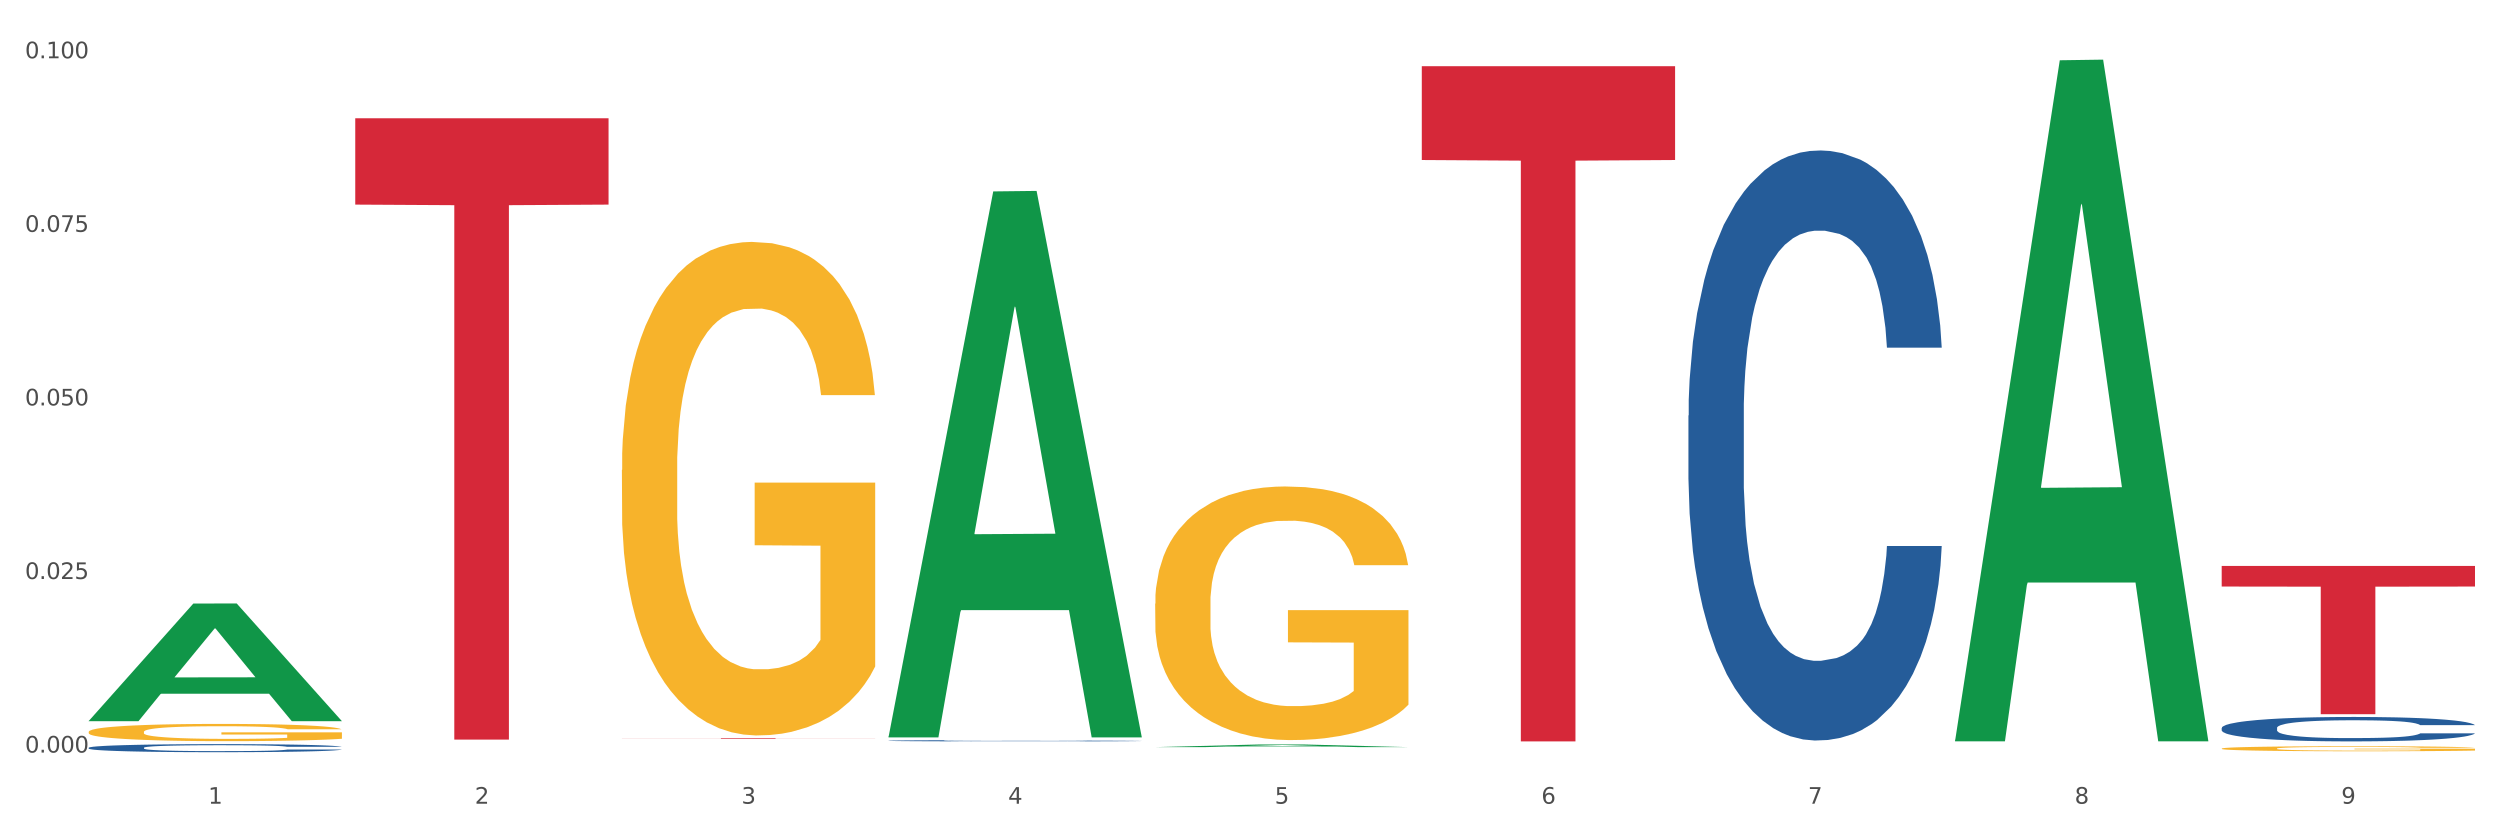
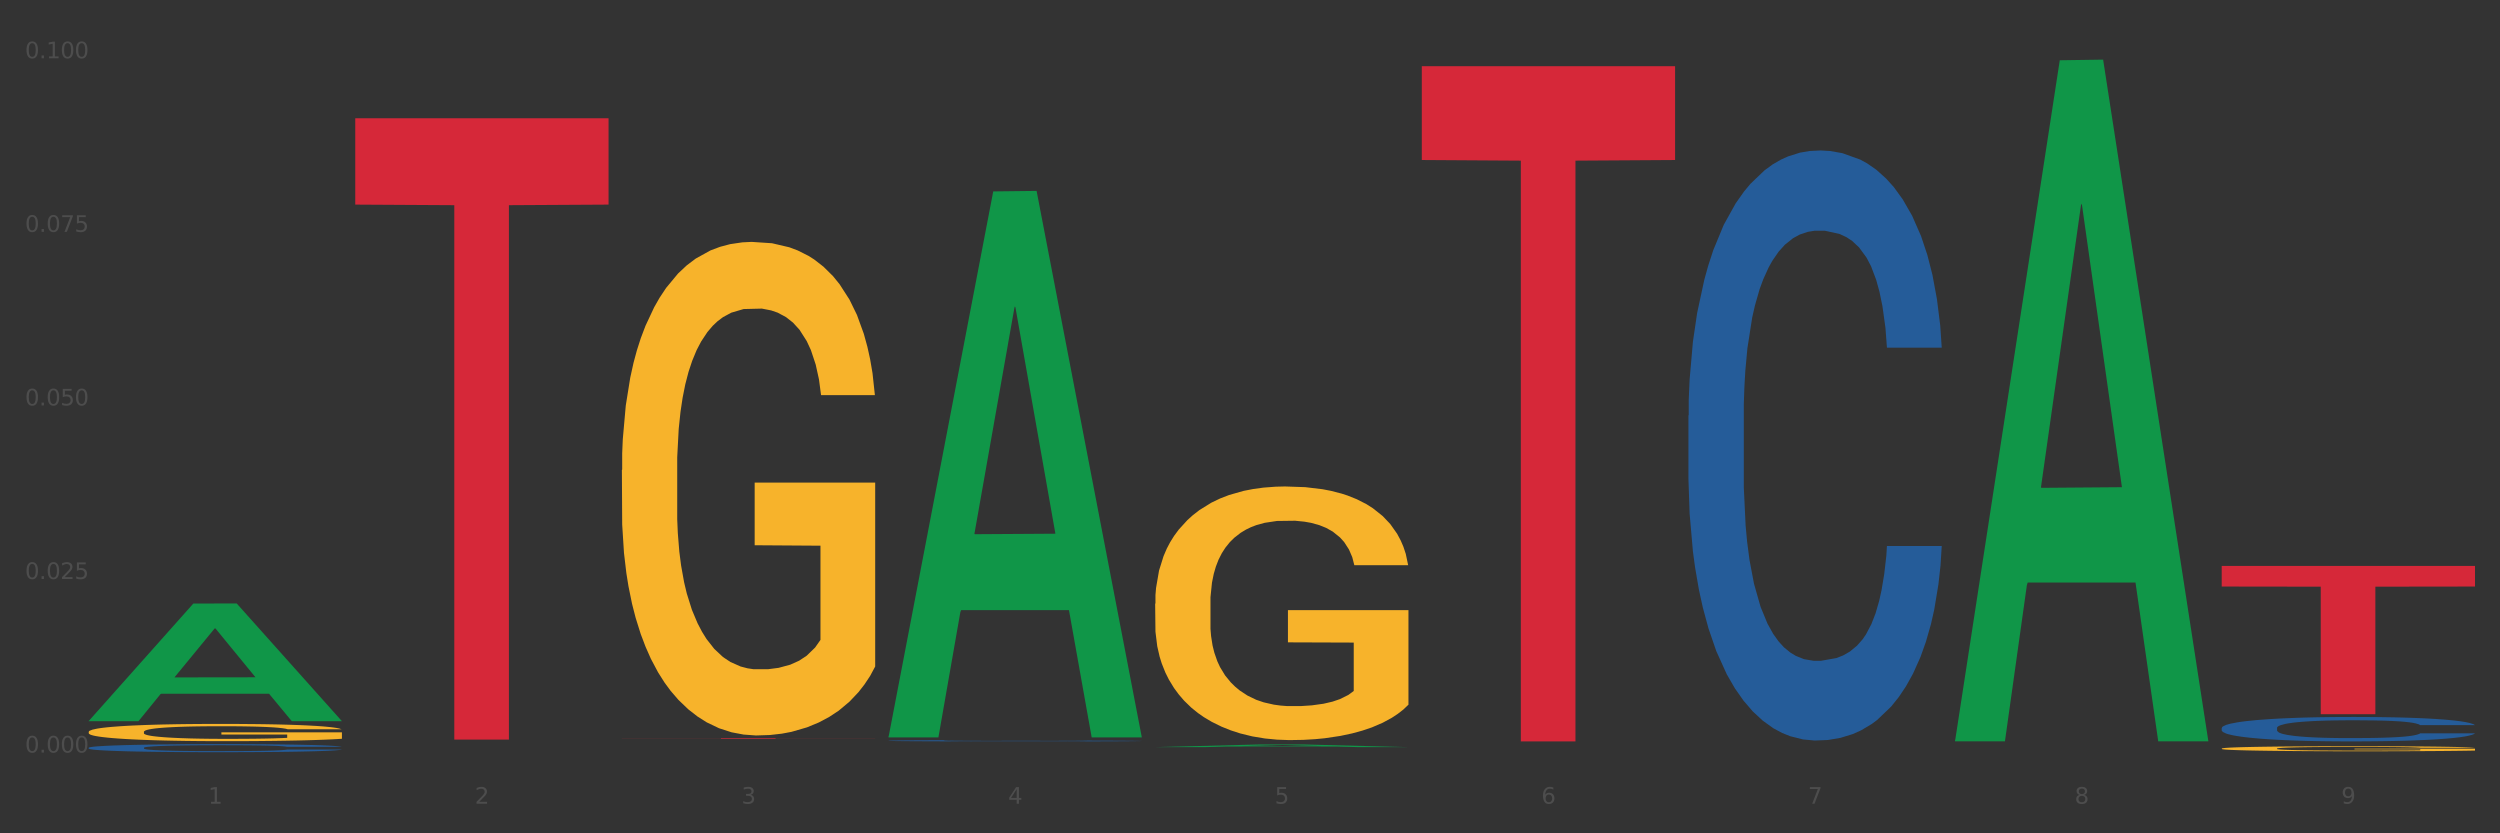
<svg xmlns="http://www.w3.org/2000/svg" xmlns:xlink="http://www.w3.org/1999/xlink" width="1080pt" height="360pt" viewBox="0 0 1080 360" version="1.1">
  <rect x="0" y="0" width="1080" height="360" fill="#333333" stroke="none" />
  <defs>
    <style type="text/css">*{stroke-linejoin: round; stroke-linecap: butt}</style>
  </defs>
  <g id="figure_1">
    <g id="patch_1">
-       <path d="M 0 360  L 1080 360  L 1080 0  L 0 0  z " style="fill: #ffffff; stroke: #ffffff; stroke-linejoin: miter" />
-     </g>
+       </g>
    <g id="axes_1">
      <g id="matplotlib.axis_1">
        <g id="xtick_1">
          <g id="text_1">
            <g style="fill: #4d4d4d" transform="translate(89.942 347.204) scale(0.096 -0.096)">
              <defs>
                <path id="DejaVuSans-31" d="M 794 531  L 1825 531  L 1825 4091  L 703 3866  L 703 4441  L 1819 4666  L 2450 4666  L 2450 531  L 3481 531  L 3481 0  L 794 0  L 794 531  z " transform="scale(0.016)" />
              </defs>
              <use xlink:href="#DejaVuSans-31" />
            </g>
          </g>
        </g>
        <g id="xtick_2">
          <g id="text_2">
            <g style="fill: #4d4d4d" transform="translate(205.129 347.204) scale(0.096 -0.096)">
              <defs>
                <path id="DejaVuSans-32" d="M 1228 531  L 3431 531  L 3431 0  L 469 0  L 469 531  Q 828 903 1448 1529  Q 2069 2156 2228 2338  Q 2531 2678 2651 2914  Q 2772 3150 2772 3378  Q 2772 3750 2511 3984  Q 2250 4219 1831 4219  Q 1534 4219 1204 4116  Q 875 4013 500 3803  L 500 4441  Q 881 4594 1212 4672  Q 1544 4750 1819 4750  Q 2544 4750 2975 4387  Q 3406 4025 3406 3419  Q 3406 3131 3298 2873  Q 3191 2616 2906 2266  Q 2828 2175 2409 1742  Q 1991 1309 1228 531  z " transform="scale(0.016)" />
              </defs>
              <use xlink:href="#DejaVuSans-32" />
            </g>
          </g>
        </g>
        <g id="xtick_3">
          <g id="text_3">
            <g style="fill: #4d4d4d" transform="translate(320.315 347.204) scale(0.096 -0.096)">
              <defs>
                <path id="DejaVuSans-33" d="M 2597 2516  Q 3050 2419 3304 2112  Q 3559 1806 3559 1356  Q 3559 666 3084 287  Q 2609 -91 1734 -91  Q 1441 -91 1130 -33  Q 819 25 488 141  L 488 750  Q 750 597 1062 519  Q 1375 441 1716 441  Q 2309 441 2620 675  Q 2931 909 2931 1356  Q 2931 1769 2642 2001  Q 2353 2234 1838 2234  L 1294 2234  L 1294 2753  L 1863 2753  Q 2328 2753 2575 2939  Q 2822 3125 2822 3475  Q 2822 3834 2567 4026  Q 2313 4219 1838 4219  Q 1578 4219 1281 4162  Q 984 4106 628 3988  L 628 4550  Q 988 4650 1302 4700  Q 1616 4750 1894 4750  Q 2613 4750 3031 4423  Q 3450 4097 3450 3541  Q 3450 3153 3228 2886  Q 3006 2619 2597 2516  z " transform="scale(0.016)" />
              </defs>
              <use xlink:href="#DejaVuSans-33" />
            </g>
          </g>
        </g>
        <g id="xtick_4">
          <g id="text_4">
            <g style="fill: #4d4d4d" transform="translate(435.501 347.204) scale(0.096 -0.096)">
              <defs>
                <path id="DejaVuSans-34" d="M 2419 4116  L 825 1625  L 2419 1625  L 2419 4116  z M 2253 4666  L 3047 4666  L 3047 1625  L 3713 1625  L 3713 1100  L 3047 1100  L 3047 0  L 2419 0  L 2419 1100  L 313 1100  L 313 1709  L 2253 4666  z " transform="scale(0.016)" />
              </defs>
              <use xlink:href="#DejaVuSans-34" />
            </g>
          </g>
        </g>
        <g id="xtick_5">
          <g id="text_5">
            <g style="fill: #4d4d4d" transform="translate(550.688 347.204) scale(0.096 -0.096)">
              <defs>
                <path id="DejaVuSans-35" d="M 691 4666  L 3169 4666  L 3169 4134  L 1269 4134  L 1269 2991  Q 1406 3038 1543 3061  Q 1681 3084 1819 3084  Q 2600 3084 3056 2656  Q 3513 2228 3513 1497  Q 3513 744 3044 326  Q 2575 -91 1722 -91  Q 1428 -91 1123 -41  Q 819 9 494 109  L 494 744  Q 775 591 1075 516  Q 1375 441 1709 441  Q 2250 441 2565 725  Q 2881 1009 2881 1497  Q 2881 1984 2565 2268  Q 2250 2553 1709 2553  Q 1456 2553 1204 2497  Q 953 2441 691 2322  L 691 4666  z " transform="scale(0.016)" />
              </defs>
              <use xlink:href="#DejaVuSans-35" />
            </g>
          </g>
        </g>
        <g id="xtick_6">
          <g id="text_6">
            <g style="fill: #4d4d4d" transform="translate(665.874 347.204) scale(0.096 -0.096)">
              <defs>
                <path id="DejaVuSans-36" d="M 2113 2584  Q 1688 2584 1439 2293  Q 1191 2003 1191 1497  Q 1191 994 1439 701  Q 1688 409 2113 409  Q 2538 409 2786 701  Q 3034 994 3034 1497  Q 3034 2003 2786 2293  Q 2538 2584 2113 2584  z M 3366 4563  L 3366 3988  Q 3128 4100 2886 4159  Q 2644 4219 2406 4219  Q 1781 4219 1451 3797  Q 1122 3375 1075 2522  Q 1259 2794 1537 2939  Q 1816 3084 2150 3084  Q 2853 3084 3261 2657  Q 3669 2231 3669 1497  Q 3669 778 3244 343  Q 2819 -91 2113 -91  Q 1303 -91 875 529  Q 447 1150 447 2328  Q 447 3434 972 4092  Q 1497 4750 2381 4750  Q 2619 4750 2861 4703  Q 3103 4656 3366 4563  z " transform="scale(0.016)" />
              </defs>
              <use xlink:href="#DejaVuSans-36" />
            </g>
          </g>
        </g>
        <g id="xtick_7">
          <g id="text_7">
            <g style="fill: #4d4d4d" transform="translate(781.06 347.204) scale(0.096 -0.096)">
              <defs>
                <path id="DejaVuSans-37" d="M 525 4666  L 3525 4666  L 3525 4397  L 1831 0  L 1172 0  L 2766 4134  L 525 4134  L 525 4666  z " transform="scale(0.016)" />
              </defs>
              <use xlink:href="#DejaVuSans-37" />
            </g>
          </g>
        </g>
        <g id="xtick_8">
          <g id="text_8">
            <g style="fill: #4d4d4d" transform="translate(896.246 347.204) scale(0.096 -0.096)">
              <defs>
                <path id="DejaVuSans-38" d="M 2034 2216  Q 1584 2216 1326 1975  Q 1069 1734 1069 1313  Q 1069 891 1326 650  Q 1584 409 2034 409  Q 2484 409 2743 651  Q 3003 894 3003 1313  Q 3003 1734 2745 1975  Q 2488 2216 2034 2216  z M 1403 2484  Q 997 2584 770 2862  Q 544 3141 544 3541  Q 544 4100 942 4425  Q 1341 4750 2034 4750  Q 2731 4750 3128 4425  Q 3525 4100 3525 3541  Q 3525 3141 3298 2862  Q 3072 2584 2669 2484  Q 3125 2378 3379 2068  Q 3634 1759 3634 1313  Q 3634 634 3220 271  Q 2806 -91 2034 -91  Q 1263 -91 848 271  Q 434 634 434 1313  Q 434 1759 690 2068  Q 947 2378 1403 2484  z M 1172 3481  Q 1172 3119 1398 2916  Q 1625 2713 2034 2713  Q 2441 2713 2670 2916  Q 2900 3119 2900 3481  Q 2900 3844 2670 4047  Q 2441 4250 2034 4250  Q 1625 4250 1398 4047  Q 1172 3844 1172 3481  z " transform="scale(0.016)" />
              </defs>
              <use xlink:href="#DejaVuSans-38" />
            </g>
          </g>
        </g>
        <g id="xtick_9">
          <g id="text_9">
            <g style="fill: #4d4d4d" transform="translate(1011.433 347.204) scale(0.096 -0.096)">
              <defs>
                <path id="DejaVuSans-39" d="M 703 97  L 703 672  Q 941 559 1184 500  Q 1428 441 1663 441  Q 2288 441 2617 861  Q 2947 1281 2994 2138  Q 2813 1869 2534 1725  Q 2256 1581 1919 1581  Q 1219 1581 811 2004  Q 403 2428 403 3163  Q 403 3881 828 4315  Q 1253 4750 1959 4750  Q 2769 4750 3195 4129  Q 3622 3509 3622 2328  Q 3622 1225 3098 567  Q 2575 -91 1691 -91  Q 1453 -91 1209 -44  Q 966 3 703 97  z M 1959 2075  Q 2384 2075 2632 2365  Q 2881 2656 2881 3163  Q 2881 3666 2632 3958  Q 2384 4250 1959 4250  Q 1534 4250 1286 3958  Q 1038 3666 1038 3163  Q 1038 2656 1286 2365  Q 1534 2075 1959 2075  z " transform="scale(0.016)" />
              </defs>
              <use xlink:href="#DejaVuSans-39" />
            </g>
          </g>
        </g>
        <g id="xtick_10" />
        <g id="xtick_11" />
        <g id="xtick_12" />
        <g id="xtick_13" />
        <g id="xtick_14" />
        <g id="xtick_15" />
        <g id="xtick_16" />
        <g id="xtick_17" />
      </g>
      <g id="matplotlib.axis_2">
        <g id="ytick_1">
          <g id="text_10">
            <g style="fill: #4d4d4d" transform="translate(10.8 325.113) scale(0.096 -0.096)">
              <defs>
                <path id="DejaVuSans-30" d="M 2034 4250  Q 1547 4250 1301 3770  Q 1056 3291 1056 2328  Q 1056 1369 1301 889  Q 1547 409 2034 409  Q 2525 409 2770 889  Q 3016 1369 3016 2328  Q 3016 3291 2770 3770  Q 2525 4250 2034 4250  z M 2034 4750  Q 2819 4750 3233 4129  Q 3647 3509 3647 2328  Q 3647 1150 3233 529  Q 2819 -91 2034 -91  Q 1250 -91 836 529  Q 422 1150 422 2328  Q 422 3509 836 4129  Q 1250 4750 2034 4750  z " transform="scale(0.016)" />
                <path id="DejaVuSans-2e" d="M 684 794  L 1344 794  L 1344 0  L 684 0  L 684 794  z " transform="scale(0.016)" />
              </defs>
              <use xlink:href="#DejaVuSans-30" />
              <use xlink:href="#DejaVuSans-2e" transform="translate(63.623 0)" />
              <use xlink:href="#DejaVuSans-30" transform="translate(95.41 0)" />
              <use xlink:href="#DejaVuSans-30" transform="translate(159.033 0)" />
              <use xlink:href="#DejaVuSans-30" transform="translate(222.656 0)" />
            </g>
          </g>
        </g>
        <g id="ytick_2">
          <g id="text_11">
            <g style="fill: #4d4d4d" transform="translate(10.8 250.13) scale(0.096 -0.096)">
              <use xlink:href="#DejaVuSans-30" />
              <use xlink:href="#DejaVuSans-2e" transform="translate(63.623 0)" />
              <use xlink:href="#DejaVuSans-30" transform="translate(95.41 0)" />
              <use xlink:href="#DejaVuSans-32" transform="translate(159.033 0)" />
              <use xlink:href="#DejaVuSans-35" transform="translate(222.656 0)" />
            </g>
          </g>
        </g>
        <g id="ytick_3">
          <g id="text_12">
            <g style="fill: #4d4d4d" transform="translate(10.8 175.147) scale(0.096 -0.096)">
              <use xlink:href="#DejaVuSans-30" />
              <use xlink:href="#DejaVuSans-2e" transform="translate(63.623 0)" />
              <use xlink:href="#DejaVuSans-30" transform="translate(95.41 0)" />
              <use xlink:href="#DejaVuSans-35" transform="translate(159.033 0)" />
              <use xlink:href="#DejaVuSans-30" transform="translate(222.656 0)" />
            </g>
          </g>
        </g>
        <g id="ytick_4">
          <g id="text_13">
            <g style="fill: #4d4d4d" transform="translate(10.8 100.164) scale(0.096 -0.096)">
              <use xlink:href="#DejaVuSans-30" />
              <use xlink:href="#DejaVuSans-2e" transform="translate(63.623 0)" />
              <use xlink:href="#DejaVuSans-30" transform="translate(95.41 0)" />
              <use xlink:href="#DejaVuSans-37" transform="translate(159.033 0)" />
              <use xlink:href="#DejaVuSans-35" transform="translate(222.656 0)" />
            </g>
          </g>
        </g>
        <g id="ytick_5">
          <g id="text_14">
            <g style="fill: #4d4d4d" transform="translate(10.8 25.18) scale(0.096 -0.096)">
              <use xlink:href="#DejaVuSans-30" />
              <use xlink:href="#DejaVuSans-2e" transform="translate(63.623 0)" />
              <use xlink:href="#DejaVuSans-31" transform="translate(95.41 0)" />
              <use xlink:href="#DejaVuSans-30" transform="translate(159.033 0)" />
              <use xlink:href="#DejaVuSans-30" transform="translate(222.656 0)" />
            </g>
          </g>
        </g>
        <g id="ytick_6" />
        <g id="ytick_7" />
        <g id="ytick_8" />
        <g id="ytick_9" />
      </g>
      <g id="PolyCollection_1">
        <path d="M 38.283 311.453  L 38.396 311.405  L 83.52 260.735  L 102.247 260.687  L 147.71 311.548  L 126.05 311.548  L 116.236 299.704  L 69.645 299.704  L 69.306 299.895  L 59.83 311.548  L 38.283 311.548  L 38.283 311.453  L 75.511 292.636  L 110.369 292.589  L 93.109 271.528  L 92.884 271.432  L 92.658 271.576  L 75.398 292.589  L 75.511 292.636  L 38.283 311.453  z " clip-path="url(#pbf19de5380)" style="fill: #109648" />
        <path d="M 959.773 314.47  L 959.902 314.46  L 959.902 314.19  L 960.29 313.824  L 961.713 313.149  L 963.524 312.638  L 966.628 312.041  L 968.31 311.79  L 970.509 311.51  L 975.036 311.057  L 980.21 310.672  L 983.831 310.46  L 986.548 310.325  L 992.627 310.084  L 996.119 309.978  L 999.741 309.891  L 1002.845 309.833  L 1008.019 309.765  L 1012.158 309.737  L 1016.944 309.727  L 1020.954 309.737  L 1026.257 309.775  L 1034.018 309.891  L 1036.993 309.958  L 1041.003 310.074  L 1045.142 310.228  L 1048.505 310.382  L 1052.385 310.604  L 1056.395 310.893  L 1060.275 311.26  L 1062.991 311.597  L 1065.19 311.954  L 1067.13 312.388  L 1068.553 312.86  L 1069.2 313.255  L 1045.53 313.255  L 1044.883 312.899  L 1043.589 312.513  L 1042.296 312.253  L 1040.873 312.041  L 1038.674 311.8  L 1036.734 311.645  L 1033.5 311.462  L 1030.525 311.346  L 1028.068 311.279  L 1025.093 311.221  L 1018.755 311.163  L 1014.228 311.163  L 1011.382 311.183  L 1007.89 311.231  L 1004.915 311.298  L 1001.423 311.414  L 998.706 311.539  L 995.99 311.703  L 994.438 311.819  L 992.11 312.031  L 990.557 312.204  L 988.488 312.503  L 987.324 312.715  L 985.254 313.265  L 984.349 313.67  L 983.961 313.949  L 983.702 314.258  L 983.702 315.762  L 984.478 316.437  L 985.125 316.726  L 986.16 317.054  L 988.1 317.478  L 990.946 317.892  L 993.92 318.191  L 996.378 318.374  L 998.706 318.509  L 1001.035 318.615  L 1003.88 318.712  L 1006.208 318.77  L 1009.701 318.827  L 1013.84 318.856  L 1017.073 318.856  L 1023.67 318.808  L 1026.645 318.76  L 1029.491 318.692  L 1032.595 318.586  L 1035.053 318.471  L 1036.475 318.384  L 1038.804 318.201  L 1040.614 318.008  L 1042.167 317.786  L 1043.201 317.593  L 1044.366 317.304  L 1045.271 316.976  L 1045.53 316.803  L 1069.2 316.803  L 1068.683 317.15  L 1067.777 317.487  L 1065.966 317.94  L 1064.544 318.201  L 1062.345 318.519  L 1060.016 318.789  L 1056.783 319.088  L 1053.808 319.309  L 1050.703 319.502  L 1047.34 319.676  L 1041.261 319.917  L 1039.062 319.984  L 1034.406 320.1  L 1030.784 320.167  L 1025.481 320.235  L 1020.048 320.273  L 1014.357 320.283  L 1009.313 320.264  L 1003.751 320.206  L 1000.258 320.148  L 996.378 320.061  L 991.851 319.926  L 987.583 319.763  L 983.573 319.57  L 979.822 319.348  L 976.329 319.097  L 971.802 318.683  L 968.439 318.278  L 965.982 317.902  L 964.3 317.584  L 962.619 317.179  L 961.713 316.899  L 960.29 316.224  L 959.773 315.598  L 959.773 314.47  z " clip-path="url(#pbf19de5380)" style="fill: #255c99" />
        <path d="M 729.401 179.532  L 729.53 179.299  L 729.53 172.781  L 729.918 163.935  L 731.341 147.639  L 733.152 135.301  L 736.256 120.867  L 737.937 114.815  L 740.136 108.064  L 744.663 97.122  L 749.837 87.81  L 753.459 82.689  L 756.175 79.429  L 762.254 73.61  L 765.747 71.049  L 769.369 68.954  L 772.473 67.557  L 777.647 65.927  L 781.786 65.229  L 786.572 64.996  L 790.581 65.229  L 795.885 66.16  L 803.645 68.954  L 806.62 70.583  L 810.63 73.377  L 814.769 77.102  L 818.132 80.826  L 822.012 86.181  L 826.022 93.165  L 829.903 102.011  L 832.619 110.159  L 834.818 118.772  L 836.758 129.248  L 838.181 140.655  L 838.827 150.2  L 815.157 150.2  L 814.51 141.586  L 813.217 132.274  L 811.923 125.989  L 810.501 120.867  L 808.302 115.047  L 806.362 111.323  L 803.128 106.9  L 800.153 104.106  L 797.695 102.476  L 794.72 101.08  L 788.382 99.683  L 783.855 99.683  L 781.01 100.148  L 777.517 101.312  L 774.542 102.942  L 771.05 105.736  L 768.334 108.762  L 765.617 112.719  L 764.065 115.513  L 761.737 120.635  L 760.185 124.825  L 758.115 132.042  L 756.951 137.163  L 754.882 150.433  L 753.976 160.21  L 753.588 166.961  L 753.33 174.411  L 753.33 210.727  L 754.106 227.023  L 754.752 234.007  L 755.787 241.922  L 757.727 252.165  L 760.573 262.175  L 763.548 269.392  L 766.006 273.815  L 768.334 277.074  L 770.662 279.635  L 773.508 281.963  L 775.836 283.36  L 779.328 284.757  L 783.467 285.455  L 786.701 285.455  L 793.298 284.291  L 796.273 283.127  L 799.118 281.497  L 802.222 278.937  L 804.68 276.143  L 806.103 274.048  L 808.431 269.625  L 810.242 264.969  L 811.794 259.614  L 812.829 254.959  L 813.993 247.975  L 814.898 240.059  L 815.157 235.869  L 838.827 235.869  L 838.31 244.25  L 837.405 252.398  L 835.594 263.339  L 834.171 269.625  L 831.972 277.307  L 829.644 283.825  L 826.41 291.042  L 823.435 296.396  L 820.331 301.052  L 816.968 305.243  L 810.889 311.063  L 808.69 312.692  L 804.033 315.486  L 800.412 317.115  L 795.108 318.745  L 789.676 319.676  L 783.985 319.909  L 778.94 319.443  L 773.378 318.047  L 769.886 316.65  L 766.006 314.555  L 761.478 311.295  L 757.21 307.338  L 753.2 302.682  L 749.449 297.328  L 745.957 291.275  L 741.43 281.265  L 738.067 271.487  L 735.609 262.408  L 733.928 254.726  L 732.246 244.948  L 731.341 238.197  L 729.918 221.901  L 729.401 206.77  L 729.401 179.532  z " clip-path="url(#pbf19de5380)" style="fill: #255c99" />
        <path d="M 383.842 319.989  L 383.971 319.989  L 383.971 319.975  L 384.359 319.957  L 385.782 319.923  L 387.593 319.897  L 390.697 319.867  L 392.379 319.854  L 394.578 319.84  L 399.105 319.817  L 404.278 319.798  L 407.9 319.787  L 410.616 319.78  L 416.696 319.768  L 420.188 319.763  L 423.81 319.758  L 426.914 319.755  L 432.088 319.752  L 436.227 319.75  L 441.013 319.75  L 445.023 319.75  L 450.326 319.752  L 458.087 319.758  L 461.061 319.762  L 465.071 319.767  L 469.21 319.775  L 472.573 319.783  L 476.454 319.794  L 480.463 319.809  L 484.344 319.827  L 487.06 319.844  L 489.259 319.862  L 491.199 319.884  L 492.622 319.908  L 493.269 319.928  L 469.598 319.928  L 468.952 319.91  L 467.658 319.891  L 466.365 319.877  L 464.942 319.867  L 462.743 319.855  L 460.803 319.847  L 457.569 319.838  L 454.594 319.832  L 452.137 319.828  L 449.162 319.825  L 442.824 319.822  L 438.297 319.822  L 435.451 319.823  L 431.959 319.826  L 428.984 319.829  L 425.491 319.835  L 422.775 319.841  L 420.059 319.85  L 418.507 319.856  L 416.178 319.866  L 414.626 319.875  L 412.557 319.89  L 411.393 319.901  L 409.323 319.929  L 408.418 319.949  L 408.03 319.963  L 407.771 319.979  L 407.771 320.055  L 408.547 320.089  L 409.194 320.103  L 410.228 320.12  L 412.169 320.141  L 415.014 320.162  L 417.989 320.177  L 420.447 320.187  L 422.775 320.193  L 425.103 320.199  L 427.949 320.204  L 430.277 320.207  L 433.769 320.21  L 437.909 320.211  L 441.142 320.211  L 447.739 320.209  L 450.714 320.206  L 453.559 320.203  L 456.664 320.197  L 459.121 320.192  L 460.544 320.187  L 462.872 320.178  L 464.683 320.168  L 466.235 320.157  L 467.27 320.147  L 468.434 320.133  L 469.34 320.116  L 469.598 320.107  L 493.269 320.107  L 492.751 320.125  L 491.846 320.142  L 490.035 320.165  L 488.612 320.178  L 486.413 320.194  L 484.085 320.208  L 480.851 320.223  L 477.877 320.234  L 474.772 320.244  L 471.409 320.252  L 465.33 320.265  L 463.131 320.268  L 458.475 320.274  L 454.853 320.277  L 449.55 320.281  L 444.117 320.283  L 438.426 320.283  L 433.381 320.282  L 427.82 320.279  L 424.327 320.276  L 420.447 320.272  L 415.92 320.265  L 411.651 320.257  L 407.641 320.247  L 403.89 320.236  L 400.398 320.223  L 395.871 320.202  L 392.508 320.182  L 390.05 320.163  L 388.369 320.147  L 386.687 320.126  L 385.782 320.112  L 384.359 320.078  L 383.842 320.046  L 383.842 319.989  z " clip-path="url(#pbf19de5380)" style="fill: #255c99" />
        <path d="M 38.283 323.031  L 38.412 323.028  L 38.412 322.939  L 38.8 322.818  L 40.223 322.595  L 42.034 322.427  L 45.138 322.229  L 46.82 322.147  L 49.019 322.054  L 53.546 321.905  L 58.72 321.778  L 62.341 321.708  L 65.058 321.663  L 71.137 321.584  L 74.629 321.549  L 78.251 321.52  L 81.355 321.501  L 86.529 321.479  L 90.668 321.469  L 95.454 321.466  L 99.464 321.469  L 104.767 321.482  L 112.528 321.52  L 115.503 321.542  L 119.512 321.58  L 123.652 321.631  L 127.015 321.682  L 130.895 321.755  L 134.905 321.851  L 138.785 321.972  L 141.501 322.083  L 143.7 322.201  L 145.64 322.344  L 147.063 322.5  L 147.71 322.63  L 124.04 322.63  L 123.393 322.513  L 122.099 322.385  L 120.806 322.299  L 119.383 322.229  L 117.184 322.15  L 115.244 322.099  L 112.01 322.039  L 109.035 322  L 106.578 321.978  L 103.603 321.959  L 97.265 321.94  L 92.738 321.94  L 89.892 321.946  L 86.4 321.962  L 83.425 321.984  L 79.932 322.023  L 77.216 322.064  L 74.5 322.118  L 72.948 322.156  L 70.62 322.226  L 69.067 322.284  L 66.998 322.382  L 65.834 322.452  L 63.764 322.633  L 62.859 322.767  L 62.471 322.859  L 62.212 322.961  L 62.212 323.457  L 62.988 323.68  L 63.635 323.776  L 64.67 323.884  L 66.61 324.024  L 69.455 324.161  L 72.43 324.259  L 74.888 324.32  L 77.216 324.364  L 79.544 324.399  L 82.39 324.431  L 84.718 324.45  L 88.211 324.469  L 92.35 324.479  L 95.583 324.479  L 102.18 324.463  L 105.155 324.447  L 108.001 324.425  L 111.105 324.39  L 113.563 324.351  L 114.985 324.323  L 117.314 324.262  L 119.124 324.199  L 120.677 324.126  L 121.711 324.062  L 122.875 323.966  L 123.781 323.858  L 124.04 323.801  L 147.71 323.801  L 147.193 323.916  L 146.287 324.027  L 144.476 324.176  L 143.053 324.262  L 140.855 324.367  L 138.526 324.456  L 135.293 324.555  L 132.318 324.628  L 129.213 324.692  L 125.85 324.749  L 119.771 324.829  L 117.572 324.851  L 112.916 324.889  L 109.294 324.911  L 103.991 324.934  L 98.558 324.946  L 92.867 324.95  L 87.823 324.943  L 82.261 324.924  L 78.768 324.905  L 74.888 324.876  L 70.361 324.832  L 66.092 324.778  L 62.083 324.714  L 58.332 324.641  L 54.839 324.558  L 50.312 324.421  L 46.949 324.288  L 44.492 324.164  L 42.81 324.059  L 41.129 323.925  L 40.223 323.833  L 38.8 323.61  L 38.283 323.403  L 38.283 323.031  z " clip-path="url(#pbf19de5380)" style="fill: #255c99" />
        <path d="M 38.283 316.175  L 38.412 316.168  L 38.412 315.923  L 38.671 315.712  L 39.963 315.202  L 41.9 314.78  L 43.322 314.555  L 44.743 314.371  L 46.422 314.187  L 48.489 313.997  L 52.236 313.718  L 54.561 313.575  L 57.404 313.425  L 62.571 313.207  L 66.318 313.085  L 70.194 312.983  L 76.524 312.86  L 80.658 312.806  L 85.051 312.765  L 90.348 312.738  L 94.353 312.731  L 103.138 312.751  L 110.631 312.813  L 114.249 312.86  L 118.9 312.942  L 121.354 312.996  L 125.359 313.105  L 129.494 313.248  L 132.336 313.371  L 136.599 313.602  L 139.829 313.834  L 142.801 314.119  L 144.351 314.317  L 145.514 314.501  L 146.547 314.711  L 147.581 315.045  L 124.326 315.045  L 123.422 314.807  L 122 314.582  L 119.933 314.364  L 118.125 314.228  L 115.024 314.058  L 112.182 313.949  L 109.21 313.868  L 105.593 313.8  L 102.751 313.765  L 98.746 313.738  L 90.865 313.745  L 85.568 313.8  L 81.95 313.868  L 79.625 313.929  L 77.558 313.997  L 75.232 314.092  L 72.519 314.235  L 70.581 314.364  L 68.643 314.528  L 67.093 314.691  L 65.672 314.882  L 64.509 315.086  L 63.605 315.297  L 62.83 315.555  L 62.184 315.984  L 62.184 316.917  L 62.442 317.128  L 63.088 317.407  L 63.863 317.618  L 65.155 317.869  L 66.318 318.04  L 68.514 318.285  L 70.969 318.489  L 72.907 318.618  L 74.845 318.727  L 78.204 318.877  L 81.95 318.999  L 85.18 319.074  L 89.573 319.142  L 92.544 319.169  L 95.128 319.183  L 101.459 319.183  L 105.98 319.163  L 111.019 319.115  L 114.895 319.054  L 118.125 318.979  L 121.742 318.856  L 124.068 318.741  L 124.068 317.318  L 95.645 317.311  L 95.645 316.365  L 147.71 316.365  L 147.71 319.142  L 145.514 319.285  L 143.059 319.414  L 140.475 319.53  L 136.599 319.673  L 131.948 319.809  L 127.814 319.904  L 123.422 319.986  L 118.254 320.061  L 111.536 320.129  L 107.402 320.156  L 102.234 320.177  L 96.162 320.183  L 90.865 320.17  L 85.697 320.136  L 80.271 320.075  L 74.974 319.986  L 70.969 319.898  L 66.964 319.789  L 62.701 319.646  L 59.342 319.51  L 56.758 319.387  L 53.915 319.231  L 50.815 319.026  L 48.489 318.843  L 46.422 318.652  L 44.226 318.407  L 42.676 318.196  L 41.125 317.931  L 40.221 317.733  L 39.187 317.427  L 38.412 316.998  L 38.283 316.175  z " clip-path="url(#pbf19de5380)" style="fill: #f7b32b" />
        <path d="M 959.773 323.379  L 959.902 323.377  L 959.902 323.306  L 960.161 323.245  L 961.453 323.096  L 963.39 322.973  L 964.812 322.908  L 966.233 322.854  L 967.912 322.801  L 969.979 322.745  L 973.726 322.664  L 976.051 322.623  L 978.894 322.579  L 984.061 322.516  L 987.808 322.48  L 991.684 322.45  L 998.014 322.415  L 1002.149 322.399  L 1006.541 322.387  L 1011.838 322.379  L 1015.843 322.377  L 1024.628 322.383  L 1032.121 322.401  L 1035.739 322.415  L 1040.39 322.438  L 1042.845 322.454  L 1046.85 322.486  L 1050.984 322.527  L 1053.826 322.563  L 1058.089 322.63  L 1061.319 322.698  L 1064.291 322.781  L 1065.841 322.838  L 1067.004 322.892  L 1068.037 322.953  L 1069.071 323.05  L 1045.816 323.05  L 1044.912 322.981  L 1043.49 322.916  L 1041.423 322.852  L 1039.615 322.813  L 1036.514 322.763  L 1033.672 322.732  L 1030.7 322.708  L 1027.083 322.688  L 1024.241 322.678  L 1020.236 322.67  L 1012.355 322.672  L 1007.058 322.688  L 1003.44 322.708  L 1001.115 322.726  L 999.048 322.745  L 996.722 322.773  L 994.009 322.815  L 992.071 322.852  L 990.134 322.9  L 988.583 322.947  L 987.162 323.003  L 985.999 323.062  L 985.095 323.124  L 984.32 323.199  L 983.674 323.324  L 983.674 323.595  L 983.932 323.657  L 984.578 323.738  L 985.353 323.799  L 986.645 323.873  L 987.808 323.922  L 990.004 323.993  L 992.459 324.053  L 994.397 324.09  L 996.335 324.122  L 999.694 324.166  L 1003.44 324.201  L 1006.67 324.223  L 1011.063 324.243  L 1014.034 324.251  L 1016.618 324.255  L 1022.949 324.255  L 1027.47 324.249  L 1032.509 324.235  L 1036.385 324.217  L 1039.615 324.195  L 1043.232 324.16  L 1045.558 324.126  L 1045.558 323.712  L 1017.135 323.71  L 1017.135 323.435  L 1069.2 323.435  L 1069.2 324.243  L 1067.004 324.285  L 1064.549 324.322  L 1061.965 324.356  L 1058.089 324.398  L 1053.438 324.437  L 1049.304 324.465  L 1044.912 324.489  L 1039.744 324.51  L 1033.026 324.53  L 1028.892 324.538  L 1023.724 324.544  L 1017.652 324.546  L 1012.355 324.542  L 1007.187 324.532  L 1001.761 324.514  L 996.464 324.489  L 992.459 324.463  L 988.454 324.431  L 984.191 324.39  L 980.832 324.35  L 978.248 324.314  L 975.405 324.269  L 972.305 324.209  L 969.979 324.156  L 967.912 324.1  L 965.716 324.029  L 964.166 323.968  L 962.615 323.89  L 961.711 323.833  L 960.677 323.744  L 959.902 323.619  L 959.773 323.379  z " clip-path="url(#pbf19de5380)" style="fill: #f7b32b" />
        <path d="M 153.469 51.087  L 262.896 51.087  L 262.896 88.389  L 219.851 88.641  L 219.851 319.506  L 196.255 319.506  L 196.255 88.641  L 153.469 88.389  L 153.469 51.339  L 153.469 51.087  z " clip-path="url(#pbf19de5380)" style="fill: #d62839" />
        <path d="M 268.656 318.903  L 378.082 318.903  L 378.082 318.942  L 335.038 318.942  L 335.038 319.184  L 311.441 319.184  L 311.441 318.942  L 268.656 318.942  L 268.656 318.903  L 268.656 318.903  z " clip-path="url(#pbf19de5380)" style="fill: #d62839" />
        <path d="M 959.773 244.483  L 1069.2 244.483  L 1069.2 253.386  L 1026.155 253.446  L 1026.155 308.544  L 1002.558 308.544  L 1002.558 253.446  L 959.773 253.386  L 959.773 244.544  L 959.773 244.483  z " clip-path="url(#pbf19de5380)" style="fill: #d62839" />
        <path d="M 499.028 260.784  L 499.157 260.684  L 499.157 257.082  L 499.416 253.98  L 500.708 246.475  L 502.645 240.271  L 504.067 236.969  L 505.488 234.267  L 507.167 231.565  L 509.234 228.763  L 512.981 224.661  L 515.306 222.559  L 518.149 220.358  L 523.316 217.156  L 527.063 215.355  L 530.939 213.854  L 537.269 212.053  L 541.404 211.252  L 545.796 210.652  L 551.093 210.251  L 555.098 210.151  L 563.883 210.452  L 571.376 211.352  L 574.994 212.053  L 579.645 213.253  L 582.099 214.054  L 586.104 215.655  L 590.239 217.756  L 593.081 219.558  L 597.344 222.96  L 600.574 226.362  L 603.546 230.565  L 605.096 233.466  L 606.259 236.168  L 607.292 239.27  L 608.326 244.173  L 585.071 244.173  L 584.167 240.671  L 582.745 237.369  L 580.678 234.167  L 578.87 232.166  L 575.769 229.664  L 572.927 228.063  L 569.955 226.862  L 566.338 225.862  L 563.496 225.361  L 559.491 224.961  L 551.61 225.061  L 546.313 225.862  L 542.695 226.862  L 540.37 227.763  L 538.303 228.763  L 535.977 230.164  L 533.264 232.266  L 531.326 234.167  L 529.389 236.568  L 527.838 238.97  L 526.417 241.772  L 525.254 244.774  L 524.35 247.876  L 523.575 251.678  L 522.929 257.982  L 522.929 271.691  L 523.187 274.793  L 523.833 278.896  L 524.608 281.998  L 525.9 285.7  L 527.063 288.202  L 529.259 291.804  L 531.714 294.806  L 533.652 296.707  L 535.59 298.308  L 538.949 300.51  L 542.695 302.311  L 545.925 303.412  L 550.318 304.412  L 553.289 304.813  L 555.873 305.013  L 562.204 305.013  L 566.725 304.712  L 571.764 304.012  L 575.64 303.111  L 578.87 302.011  L 582.487 300.21  L 584.813 298.508  L 584.813 277.595  L 556.39 277.495  L 556.39 263.586  L 608.455 263.586  L 608.455 304.412  L 606.259 306.514  L 603.804 308.415  L 601.22 310.116  L 597.344 312.217  L 592.693 314.219  L 588.559 315.62  L 584.167 316.82  L 578.999 317.921  L 572.281 318.922  L 568.147 319.322  L 562.979 319.622  L 556.907 319.722  L 551.61 319.522  L 546.442 319.022  L 541.016 318.121  L 535.719 316.82  L 531.714 315.519  L 527.709 313.918  L 523.446 311.817  L 520.087 309.816  L 517.503 308.015  L 514.66 305.713  L 511.56 302.711  L 509.234 300.009  L 507.167 297.208  L 504.971 293.605  L 503.421 290.503  L 501.87 286.601  L 500.966 283.699  L 499.932 279.196  L 499.157 272.892  L 499.028 260.784  z " clip-path="url(#pbf19de5380)" style="fill: #f7b32b" />
        <path d="M 268.656 203.027  L 268.785 202.832  L 268.785 195.822  L 269.043 189.786  L 270.335 175.181  L 272.273 163.108  L 273.694 156.682  L 275.115 151.425  L 276.795 146.167  L 278.862 140.715  L 282.608 132.731  L 284.934 128.642  L 287.776 124.358  L 292.944 118.127  L 296.691 114.622  L 300.566 111.701  L 306.897 108.196  L 311.031 106.638  L 315.424 105.47  L 320.721 104.691  L 324.726 104.496  L 333.511 105.08  L 341.004 106.833  L 344.621 108.196  L 349.272 110.533  L 351.727 112.09  L 355.732 115.206  L 359.866 119.295  L 362.708 122.8  L 366.972 129.421  L 370.202 136.042  L 373.173 144.22  L 374.723 149.867  L 375.886 155.125  L 376.92 161.161  L 377.953 170.703  L 354.698 170.703  L 353.794 163.887  L 352.373 157.461  L 350.306 151.23  L 348.497 147.336  L 345.396 142.468  L 342.554 139.352  L 339.583 137.015  L 335.965 135.068  L 333.123 134.094  L 329.118 133.315  L 321.237 133.51  L 315.94 135.068  L 312.323 137.015  L 309.997 138.768  L 307.93 140.715  L 305.605 143.441  L 302.892 147.53  L 300.954 151.23  L 299.016 155.904  L 297.466 160.577  L 296.045 166.029  L 294.882 171.871  L 293.977 177.908  L 293.202 185.307  L 292.556 197.575  L 292.556 224.252  L 292.815 230.289  L 293.461 238.272  L 294.236 244.309  L 295.528 251.514  L 296.691 256.382  L 298.887 263.392  L 301.341 269.234  L 303.279 272.933  L 305.217 276.049  L 308.576 280.333  L 312.323 283.838  L 315.553 285.98  L 319.945 287.927  L 322.917 288.706  L 325.501 289.096  L 331.831 289.096  L 336.353 288.511  L 341.391 287.148  L 345.267 285.396  L 348.497 283.254  L 352.115 279.749  L 354.44 276.438  L 354.44 235.741  L 326.017 235.546  L 326.017 208.479  L 378.082 208.479  L 378.082 287.927  L 375.886 292.016  L 373.431 295.716  L 370.848 299.027  L 366.972 303.116  L 362.321 307.01  L 358.187 309.736  L 353.794 312.073  L 348.626 314.215  L 341.908 316.162  L 337.774 316.941  L 332.606 317.525  L 326.534 317.72  L 321.237 317.331  L 316.07 316.357  L 310.643 314.605  L 305.346 312.073  L 301.341 309.542  L 297.336 306.426  L 293.073 302.337  L 289.714 298.442  L 287.13 294.937  L 284.288 290.459  L 281.187 284.617  L 278.862 279.359  L 276.795 273.907  L 274.598 266.897  L 273.048 260.86  L 271.498 253.266  L 270.593 247.619  L 269.56 238.856  L 268.785 226.589  L 268.656 203.027  z " clip-path="url(#pbf19de5380)" style="fill: #f7b32b" />
        <path d="M 614.214 28.591  L 723.641 28.591  L 723.641 69.125  L 680.597 69.399  L 680.597 320.274  L 657 320.274  L 657 69.399  L 614.214 69.125  L 614.214 28.865  L 614.214 28.591  z " clip-path="url(#pbf19de5380)" style="fill: #d62839" />
        <path d="M 499.028 322.759  L 499.141 322.758  L 544.265 321.601  L 562.992 321.6  L 608.455 322.761  L 586.795 322.761  L 576.981 322.491  L 530.39 322.491  L 530.051 322.495  L 520.575 322.761  L 499.028 322.761  L 499.028 322.759  L 536.256 322.329  L 571.114 322.328  L 553.854 321.847  L 553.629 321.845  L 553.403 321.849  L 536.143 322.328  L 536.256 322.329  L 499.028 322.759  z " clip-path="url(#pbf19de5380)" style="fill: #109648" />
        <path d="M 383.842 318.124  L 383.955 317.902  L 429.079 82.692  L 447.806 82.47  L 493.269 318.567  L 471.609 318.567  L 461.794 263.589  L 415.203 263.589  L 414.865 264.475  L 405.389 318.567  L 383.842 318.567  L 383.842 318.124  L 421.069 230.779  L 455.928 230.557  L 438.668 132.793  L 438.442 132.35  L 438.217 133.015  L 420.957 230.557  L 421.069 230.779  L 383.842 318.124  z " clip-path="url(#pbf19de5380)" style="fill: #109648" />
        <path d="M 844.587 319.689  L 844.7 319.413  L 889.824 26.036  L 908.551 25.759  L 954.014 320.242  L 932.354 320.242  L 922.539 251.668  L 875.948 251.668  L 875.61 252.774  L 866.134 320.242  L 844.587 320.242  L 844.587 319.689  L 881.815 210.744  L 916.673 210.468  L 899.413 88.527  L 899.187 87.974  L 898.962 88.804  L 881.702 210.468  L 881.815 210.744  L 844.587 319.689  z " clip-path="url(#pbf19de5380)" style="fill: #109648" />
      </g>
    </g>
  </g>
  <defs>
    <clipPath id="pbf19de5380">
      <rect x="38.283" y="10.8" width="1030.917" height="329.109" />
    </clipPath>
  </defs>
</svg>